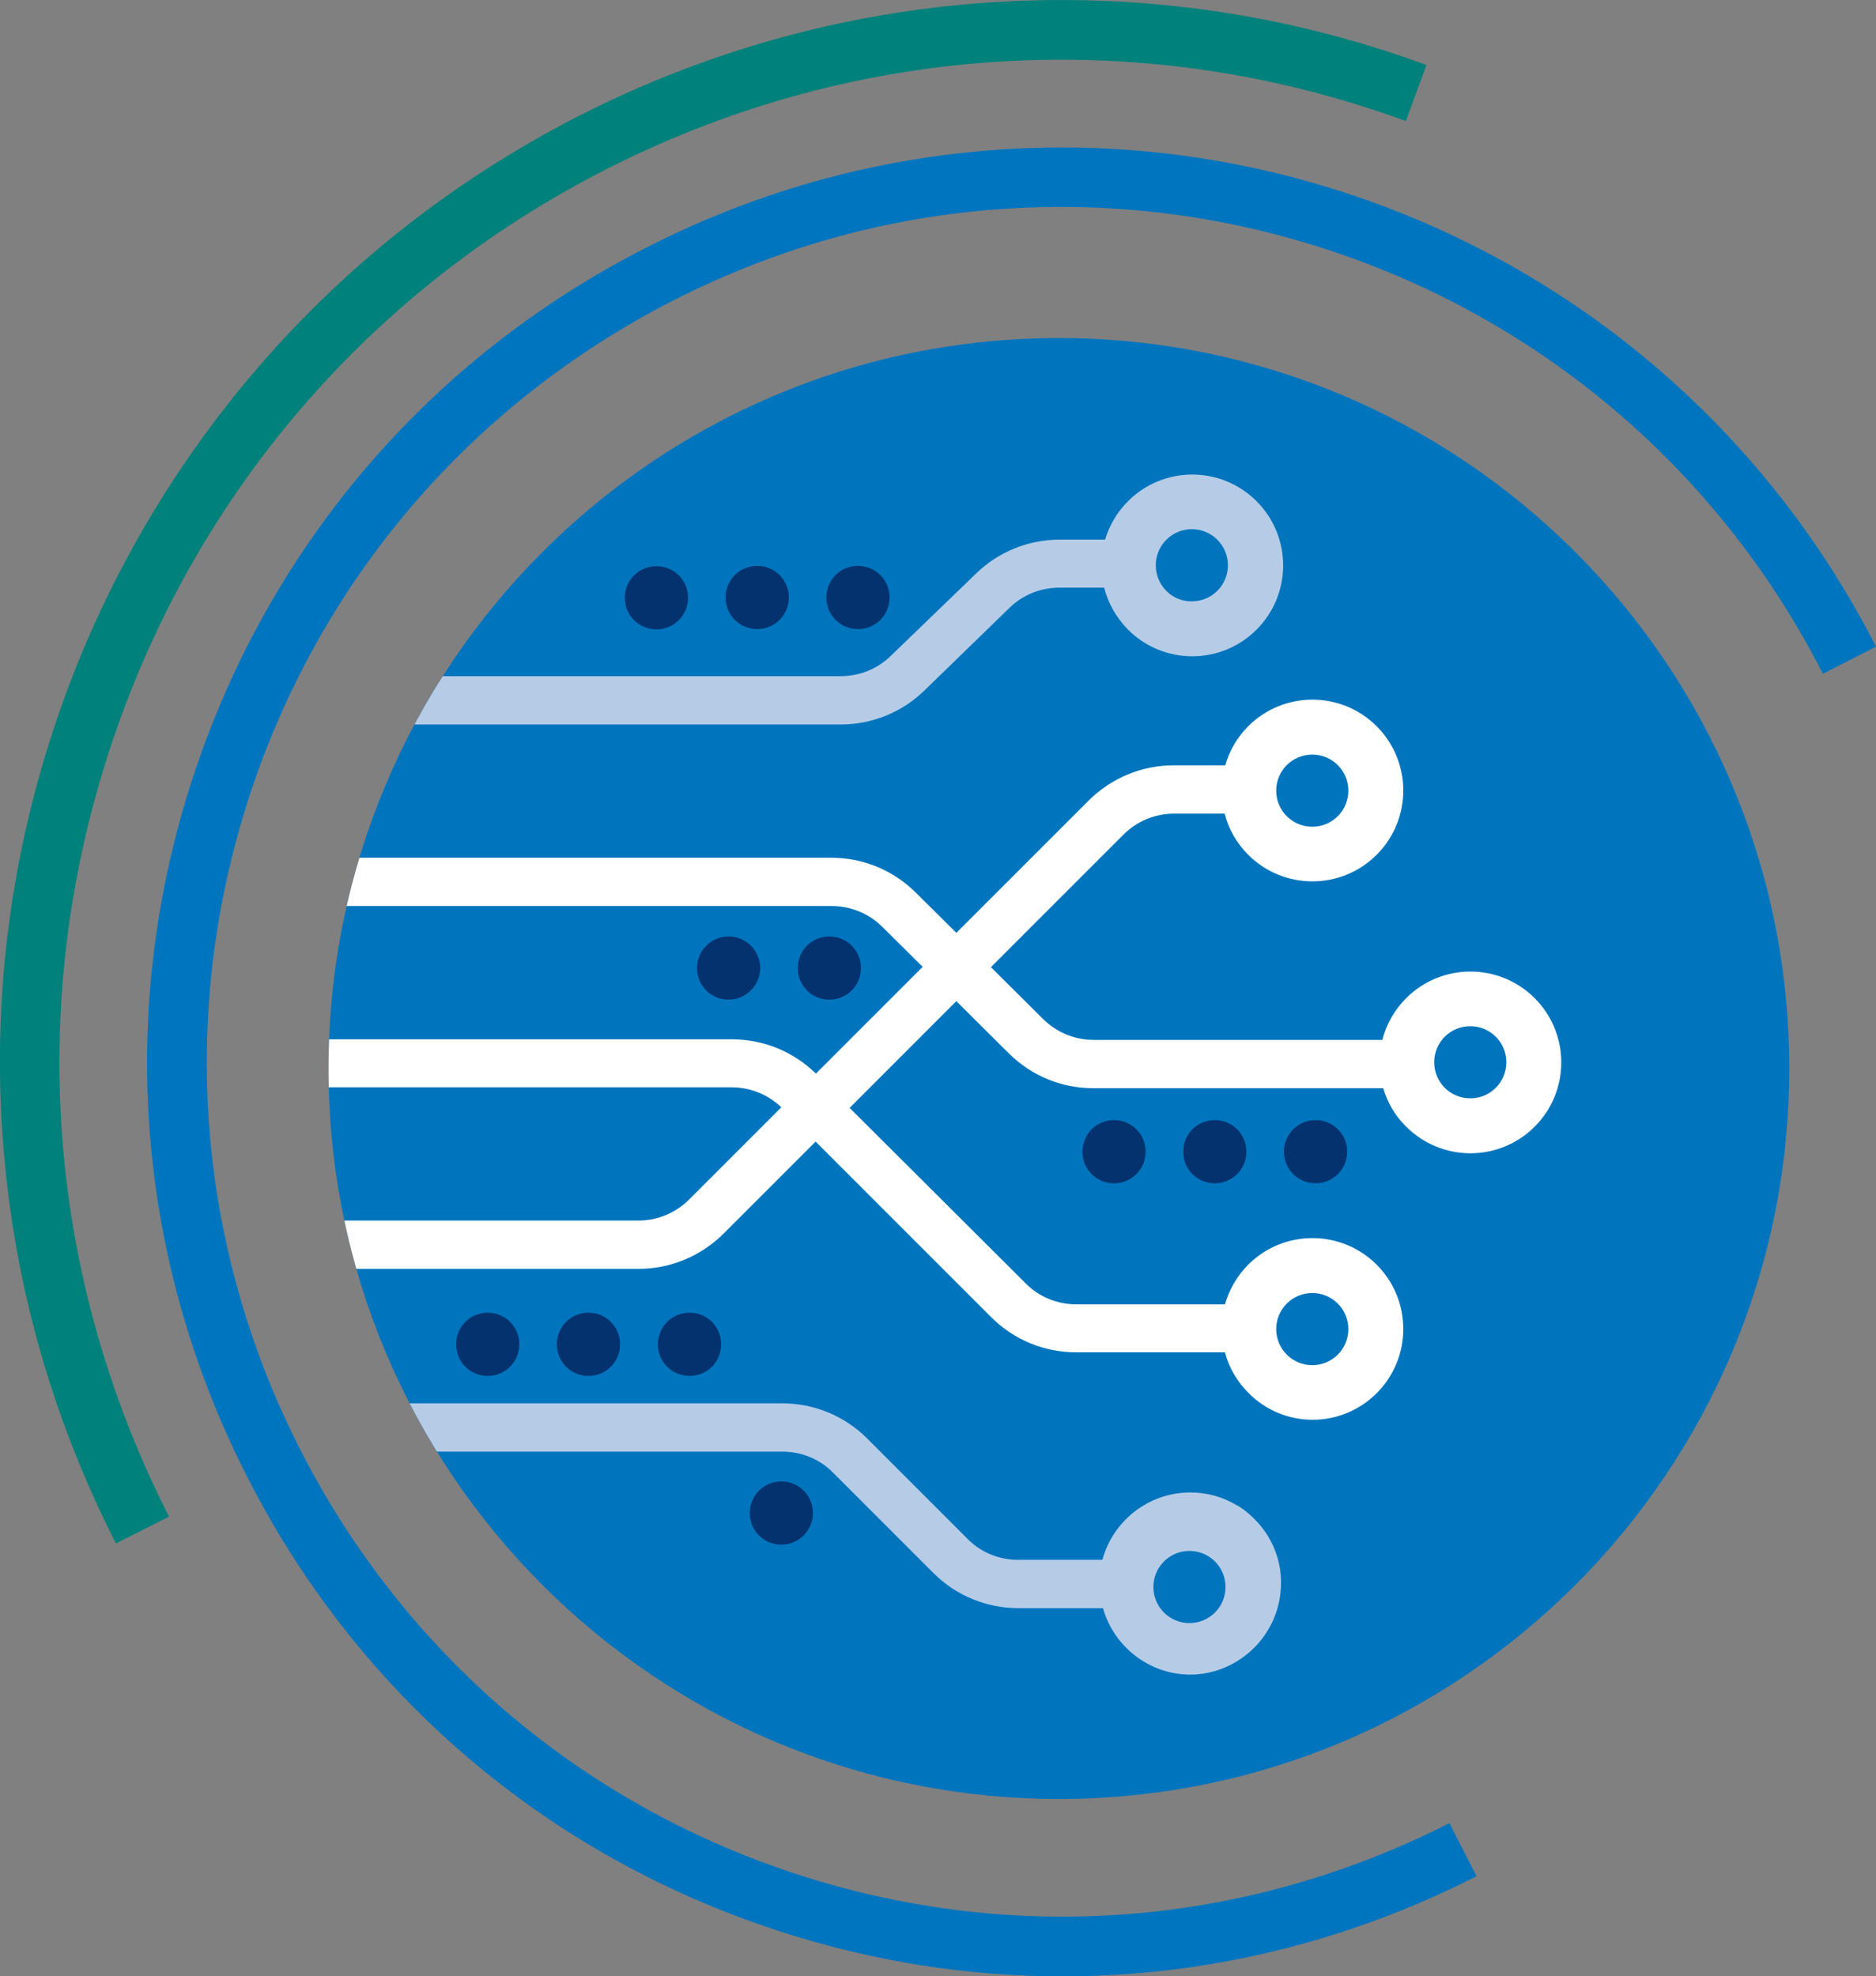
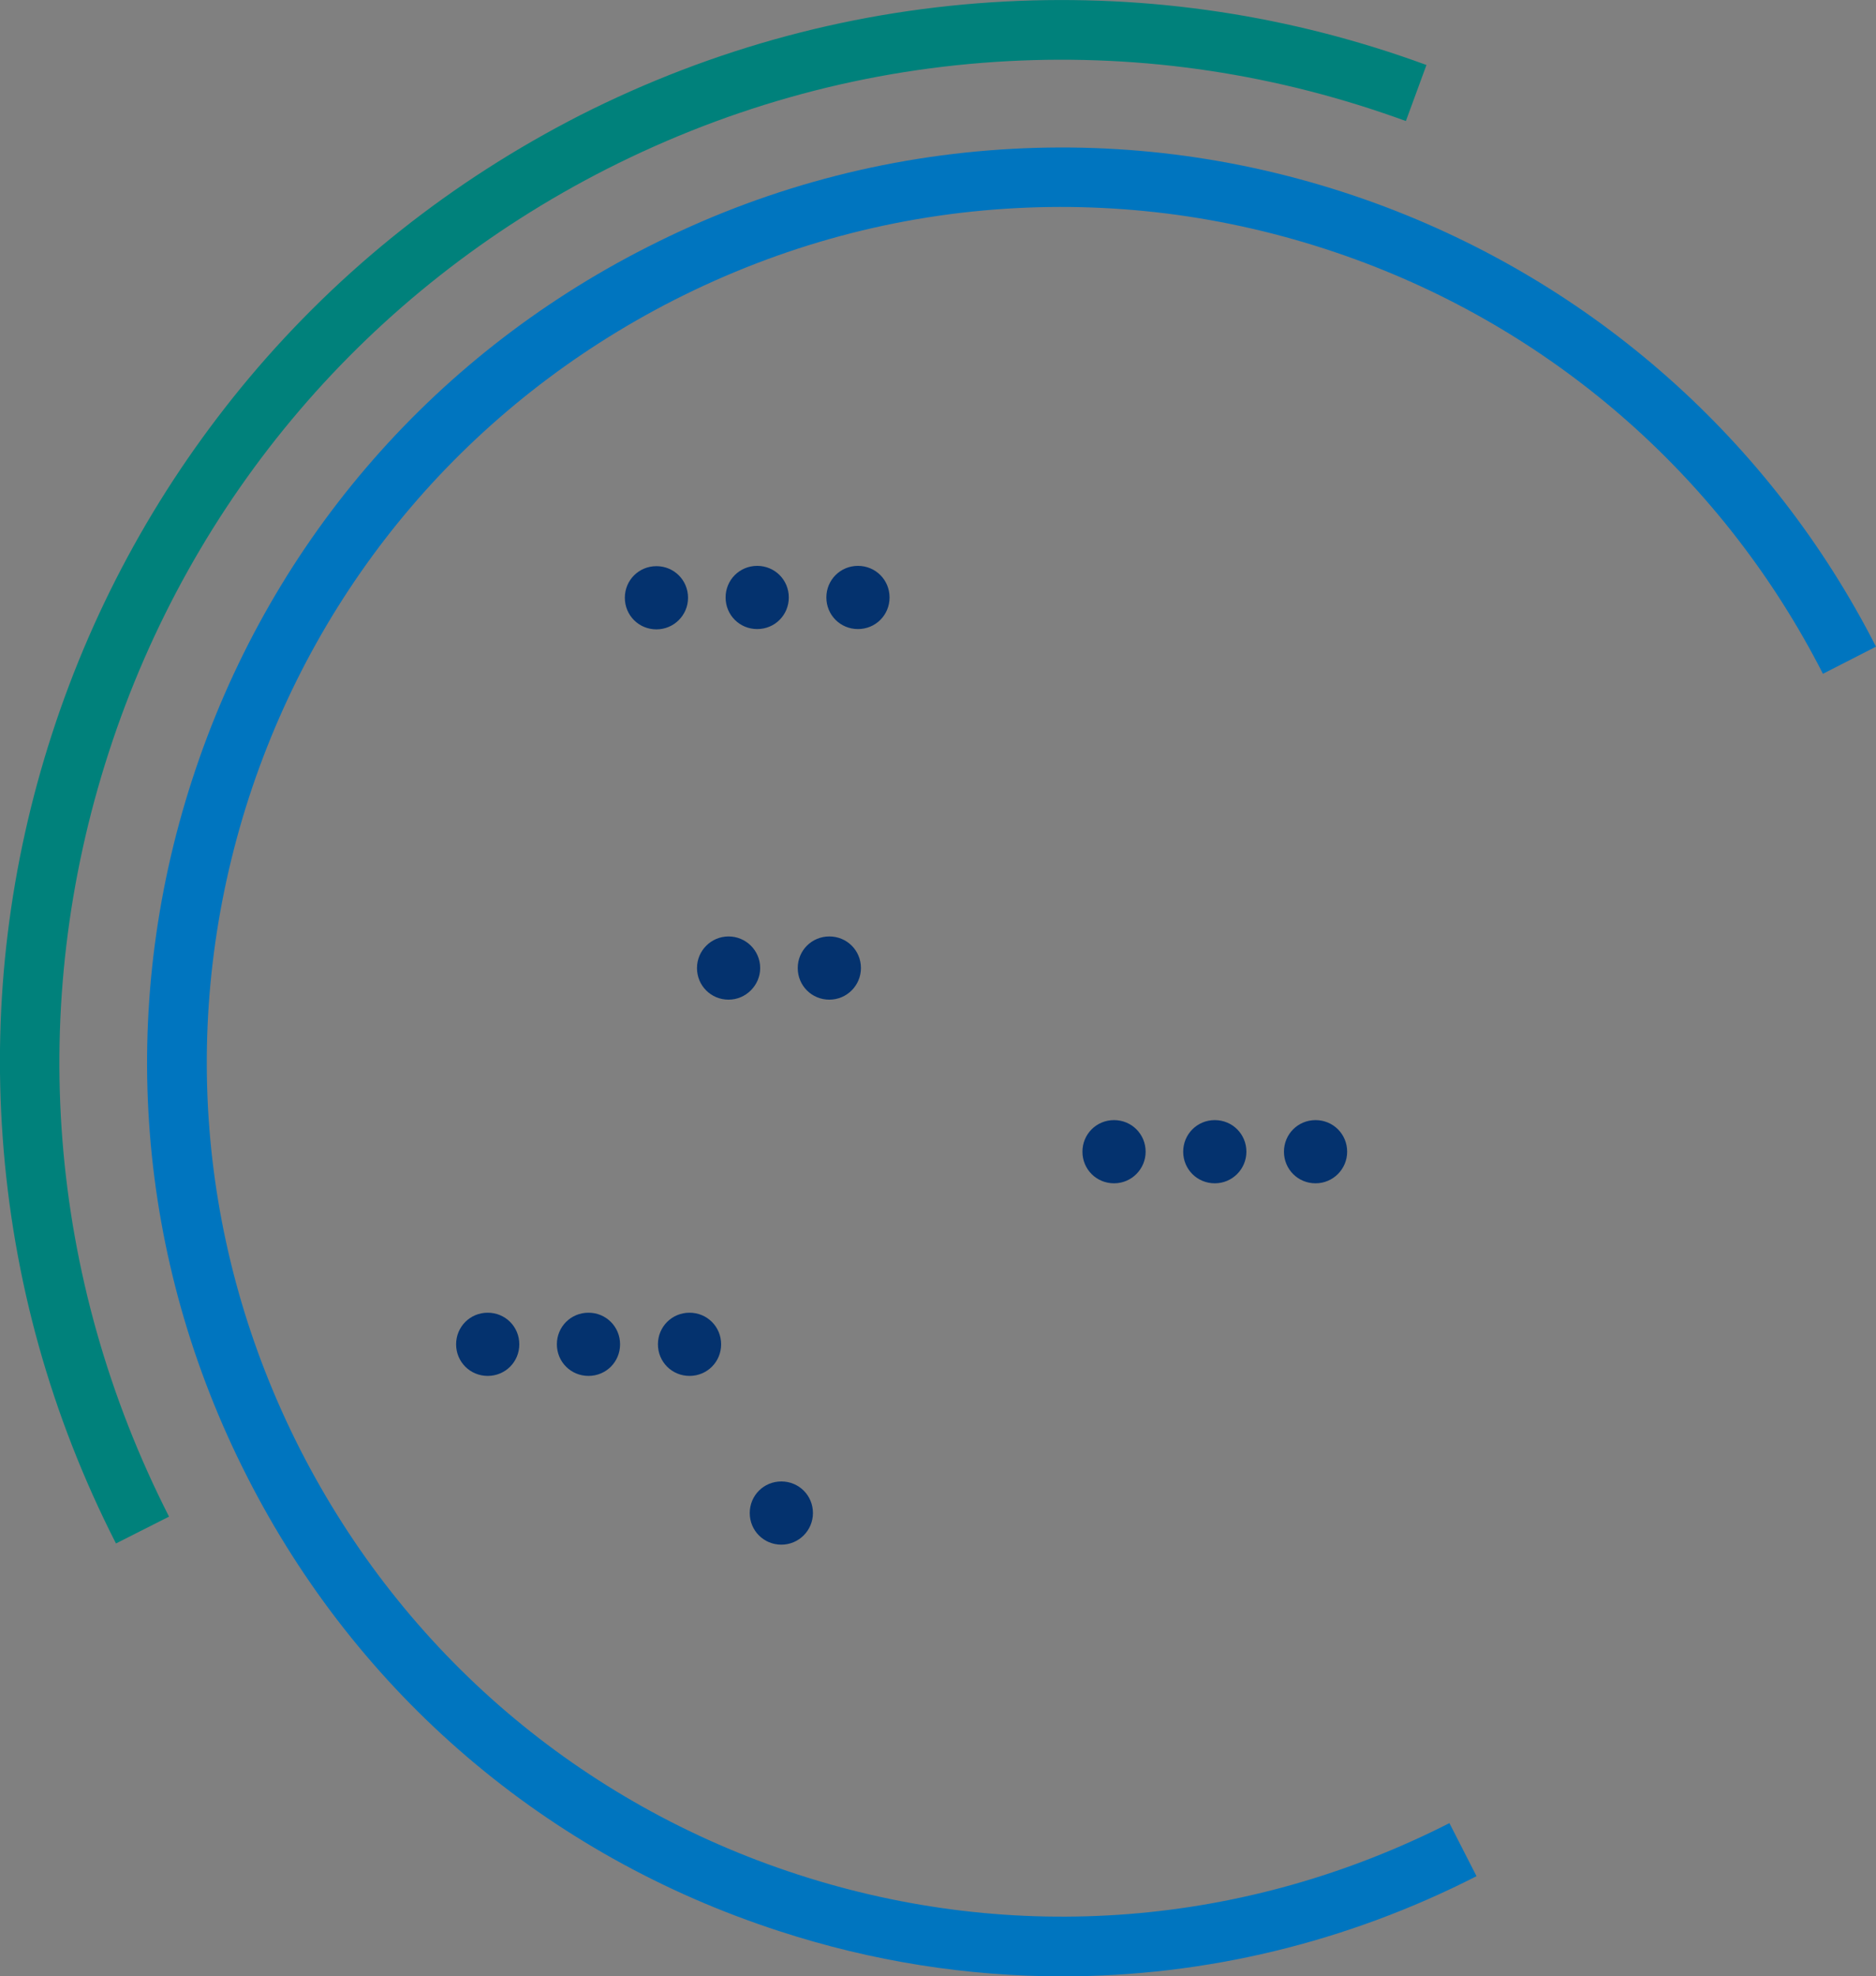
<svg xmlns="http://www.w3.org/2000/svg" xmlns:xlink="http://www.w3.org/1999/xlink" version="1.1" id="Ebene_1" x="0px" y="0px" width="629.3px" height="662.8px" viewBox="0 0 629.3 662.8" style="enable-background:new 0 0 629.3 662.8;" xml:space="preserve">
  <rect x="0" y="0" width="629.3" height="662.8" fill="#808080" stroke="none" />
  <style type="text/css">
	.st0{fill:#0075BE;}
	.st1{fill:#04326E;}
	.st2{clip-path:url(#SVGID_00000077310779481843417140000011946436140914387094_);}
	.st3{fill:#B6CCE6;}
	.st4{fill:#FFFFFF;}
	.st5{fill:#0075BF;}
	.st6{fill:#00817B;}
</style>
-   <path class="st0" d="M600.2,358.4c0,135.3-109.7,245-245,245s-245-109.7-245-245s109.7-245,245-245S600.2,223.1,600.2,358.4z" />
  <path class="st1" d="M220.2,211.1c-5.9,0-10.6-4.7-10.6-10.6s4.7-10.6,10.6-10.6s10.6,4.7,10.6,10.6S226,211.1,220.2,211.1z   M264.6,200.4c0-5.9-4.7-10.6-10.6-10.6s-10.6,4.7-10.6,10.6s4.7,10.6,10.6,10.6S264.6,206.3,264.6,200.4z M298.4,200.4  c0-5.9-4.7-10.6-10.6-10.6s-10.6,4.7-10.6,10.6s4.7,10.6,10.6,10.6S298.4,206.3,298.4,200.4z M174.2,450.9c0-5.9-4.7-10.6-10.6-10.6  s-10.6,4.7-10.6,10.6s4.7,10.6,10.6,10.6S174.2,456.8,174.2,450.9z M208,450.9c0-5.9-4.7-10.6-10.6-10.6s-10.6,4.7-10.6,10.6  s4.7,10.6,10.6,10.6S208,456.8,208,450.9z M241.9,450.9c0-5.9-4.7-10.6-10.6-10.6s-10.6,4.7-10.6,10.6s4.7,10.6,10.6,10.6  S241.9,456.8,241.9,450.9z M272.7,507.5c0-5.9-4.7-10.6-10.6-10.6s-10.6,4.7-10.6,10.6c0,5.9,4.7,10.6,10.6,10.6  S272.7,513.3,272.7,507.5z M255,324.7c0-5.9-4.8-10.6-10.6-10.6c-5.9,0-10.6,4.8-10.6,10.6c0,5.9,4.7,10.6,10.6,10.6  C250.2,335.3,255,330.5,255,324.7z M288.8,324.7c0-5.9-4.7-10.6-10.6-10.6s-10.6,4.7-10.6,10.6s4.7,10.6,10.6,10.6  S288.8,330.5,288.8,324.7z M384.3,386.3c0-5.9-4.7-10.6-10.6-10.6s-10.6,4.7-10.6,10.6s4.7,10.6,10.6,10.6S384.3,392.1,384.3,386.3z   M418.1,386.3c0-5.9-4.7-10.6-10.6-10.6s-10.6,4.7-10.6,10.6s4.7,10.6,10.6,10.6S418.1,392.1,418.1,386.3z M451.9,386.3  c0-5.9-4.7-10.6-10.6-10.6s-10.6,4.7-10.6,10.6s4.7,10.6,10.6,10.6S451.9,392.1,451.9,386.3z" />
  <g>
    <defs>
-       <path id="SVGID_1_" d="M600.2,358.4c0,135.3-109.7,245-245,245s-245-109.7-245-245s109.7-245,245-245S600.2,223.1,600.2,358.4z" />
-     </defs>
+       </defs>
    <clipPath id="SVGID_00000152226645119396594350000010557958339560737727_">
      <use xlink:href="#SVGID_1_" style="overflow:visible;" />
    </clipPath>
    <g style="clip-path:url(#SVGID_00000152226645119396594350000010557958339560737727_);">
      <g>
-         <path class="st3" d="M338.6,203.9c4.5-4.4,10.5-6.8,16.9-6.8h14.7c0.1,0,0.1,0,0.2,0c1.3,5.2,4,10,8,14.1     c11.9,11.9,31.2,11.9,43.1,0c11.9-11.9,11.9-31.2,0-43.1c-11.9-11.9-31.2-11.9-43.1,0c-3.7,3.7-6.3,8.2-7.7,12.9     c-0.2,0-0.3,0-0.5,0h-14.7c-10.6,0-20.6,4.1-28.1,11.4L298.8,220c-4.5,4.4-10.5,6.8-16.9,6.8H143.7c-4.2,5.2-8.1,10.6-11.7,16.2     h150c10.6,0,20.6-4.1,28.1-11.4L338.6,203.9z M387.7,189.6c0-6.7,5.4-12.1,12.1-12.1c6.7,0,12.1,5.4,12.1,12.1     c0,6.7-5.4,12.1-12.1,12.1C393.1,201.8,387.7,196.3,387.7,189.6z" />
-         <path class="st4" d="M461.8,467.3c11.9-11.9,11.9-31.2,0-43.1c-11.9-11.9-31.2-11.9-43.1,0c-3.8,3.8-6.4,8.5-7.8,13.3h-49.8     c-6.5,0-12.6-2.5-17.1-7.1L285,371.6l35.8-35.8l17.5,17.4c7.6,7.6,17.7,11.8,28.5,11.8H464c1.4,4.7,3.9,9.2,7.7,12.9     c11.9,11.9,31.2,11.9,43.1,0c11.9-11.9,11.9-31.2,0-43.1c-11.9-11.9-31.2-11.9-43.1,0c-4,4-6.7,8.9-8,14h-96.8     c-6.4,0-12.5-2.5-17.1-7.1l-17.4-17.3l44.4-44.4c4.6-4.6,10.7-7.1,17.1-7.1h16.9c1.3,5.1,4,9.9,7.9,13.8     c11.9,11.9,31.2,11.9,43.1,0c11.9-11.9,11.9-31.2,0-43.1c-11.9-11.9-31.2-11.9-43.1,0c-3.8,3.8-6.3,8.3-7.7,13.1h-17.2     c-10.8,0-20.9,4.2-28.6,11.8l-44.4,44.4l-13.5-13.4c-7.6-7.6-17.7-11.8-28.5-11.8H112.7c-1.9,5.3-3.5,10.7-4.9,16.2h171.2     c6.4,0,12.5,2.5,17.1,7.1l13.4,13.3l-35.8,35.8c-7.6-7.4-17.6-11.5-28.2-11.5H99.8c-0.1,2.5,0,5,0,7.5c0,2.9-0.1,5.8,0,8.6h145.6     c6.3,0,12.2,2.4,16.7,6.7l-30.9,30.9c-4.6,4.6-10.7,7.1-17.1,7.1H107.7c1.5,5.5,3.1,10.9,5,16.2h101.4c10.8,0,20.9-4.2,28.6-11.8     l30.9-30.9l58.9,58.9c7.6,7.6,17.8,11.8,28.6,11.8h49.8c1.3,5,4,9.7,7.9,13.6C430.6,479.2,449.9,479.2,461.8,467.3z M493.2,344.2     c6.7,0,12.1,5.4,12.1,12.1c0,6.7-5.4,12.1-12.1,12.1c-6.7,0-12.1-5.4-12.1-12.1C481.1,349.6,486.5,344.2,493.2,344.2z      M428.1,265.2c0-6.7,5.4-12.1,12.1-12.1c6.7,0,12.1,5.4,12.1,12.1c0,6.7-5.4,12.1-12.1,12.1C433.5,277.3,428.1,271.9,428.1,265.2     z M428.1,445.8c0-6.7,5.4-12.1,12.1-12.1c6.7,0,12.1,5.4,12.1,12.1c0,6.7-5.4,12.1-12.1,12.1     C433.5,457.9,428.1,452.5,428.1,445.8z" />
-       </g>
-       <path class="st3" d="M429.7,531c0-0.5,0-0.9,0-1.4c0,0,0,0,0,0c-0.3-7.3-3.3-14.5-8.9-20.1c-1-1-2.1-2-3.2-2.8    c-0.1,0-0.1-0.1-0.1-0.1c-0.2-0.2-0.5-0.4-0.7-0.5c-0.2-0.1-0.4-0.3-0.5-0.4c-0.2-0.1-0.3-0.2-0.5-0.3c-0.3-0.2-0.6-0.4-0.9-0.5    c-0.1,0-0.1-0.1-0.2-0.1c-4.5-2.7-9.8-4.2-15.4-4.2c-14.1,0-26,9.6-29.5,22.6h-28.2c-6.5,0-12.6-2.5-17.1-7.1l-33.6-33.6    c-7.6-7.6-17.8-11.8-28.6-11.8h-133c3.7,5.6,7.7,11,11.9,16.2h121.2c6.5,0,12.6,2.5,17.1,7.1l33.6,33.6    c7.6,7.6,17.8,11.8,28.6,11.8h28.3c3.6,12.8,15.4,22.3,29.4,22.3C416,561.5,429.7,547.9,429.7,531z M386.9,532.3    c0-6.7,5.4-12.1,12.1-12.1s12.1,5.4,12.1,12.1s-5.4,12.1-12.1,12.1S386.9,539,386.9,532.3z" />
+         </g>
    </g>
  </g>
  <g>
    <path class="st5" d="M356.4,662.9c-31.9,0-63.9-5-95.1-15.2c-77.9-25.3-141.3-79.4-178.4-152.4c-37.2-73-43.7-156.1-18.4-233.9   c25.3-77.9,79.4-141.3,152.4-178.4c38.6-19.7,80-30.8,123-33.1c41.5-2.2,82.4,4,121.6,18.3c72.9,26.7,132.5,79.5,167.8,148.7   l-17.8,9.1c-33-64.7-88.7-114.1-156.8-139C418,73.6,379.8,67.8,341,69.8c-40.2,2.1-78.8,12.5-115,30.9   c-68.2,34.8-118.8,94-142.5,166.8C59.9,340.4,66,418,100.7,486.2c34.8,68.2,94,118.8,166.8,142.5c72.8,23.7,150.5,17.5,218.7-17.2   l9.1,17.8C451.6,651.6,404.2,662.9,356.4,662.9z" />
    <path class="st6" d="M38.9,517.7c-21.8-42.8-34.6-88.6-38-136.2c-3.3-45.9,2.3-91.5,16.6-135.5c14.3-44,36.6-84.1,66.2-119.4   c30.7-36.5,68-66,110.8-87.9C239.3,16,287.4,3.1,337.3,0.5C385.5-2,433,5.1,478.5,21.8l-6.9,18.8c-43-15.7-87.8-22.5-133.3-20.1   c-47.1,2.5-92.4,14.7-134.8,36.2c-80,40.7-139.3,110.2-167,195.6S16,428.7,56.7,508.7L38.9,517.7z" />
  </g>
</svg>